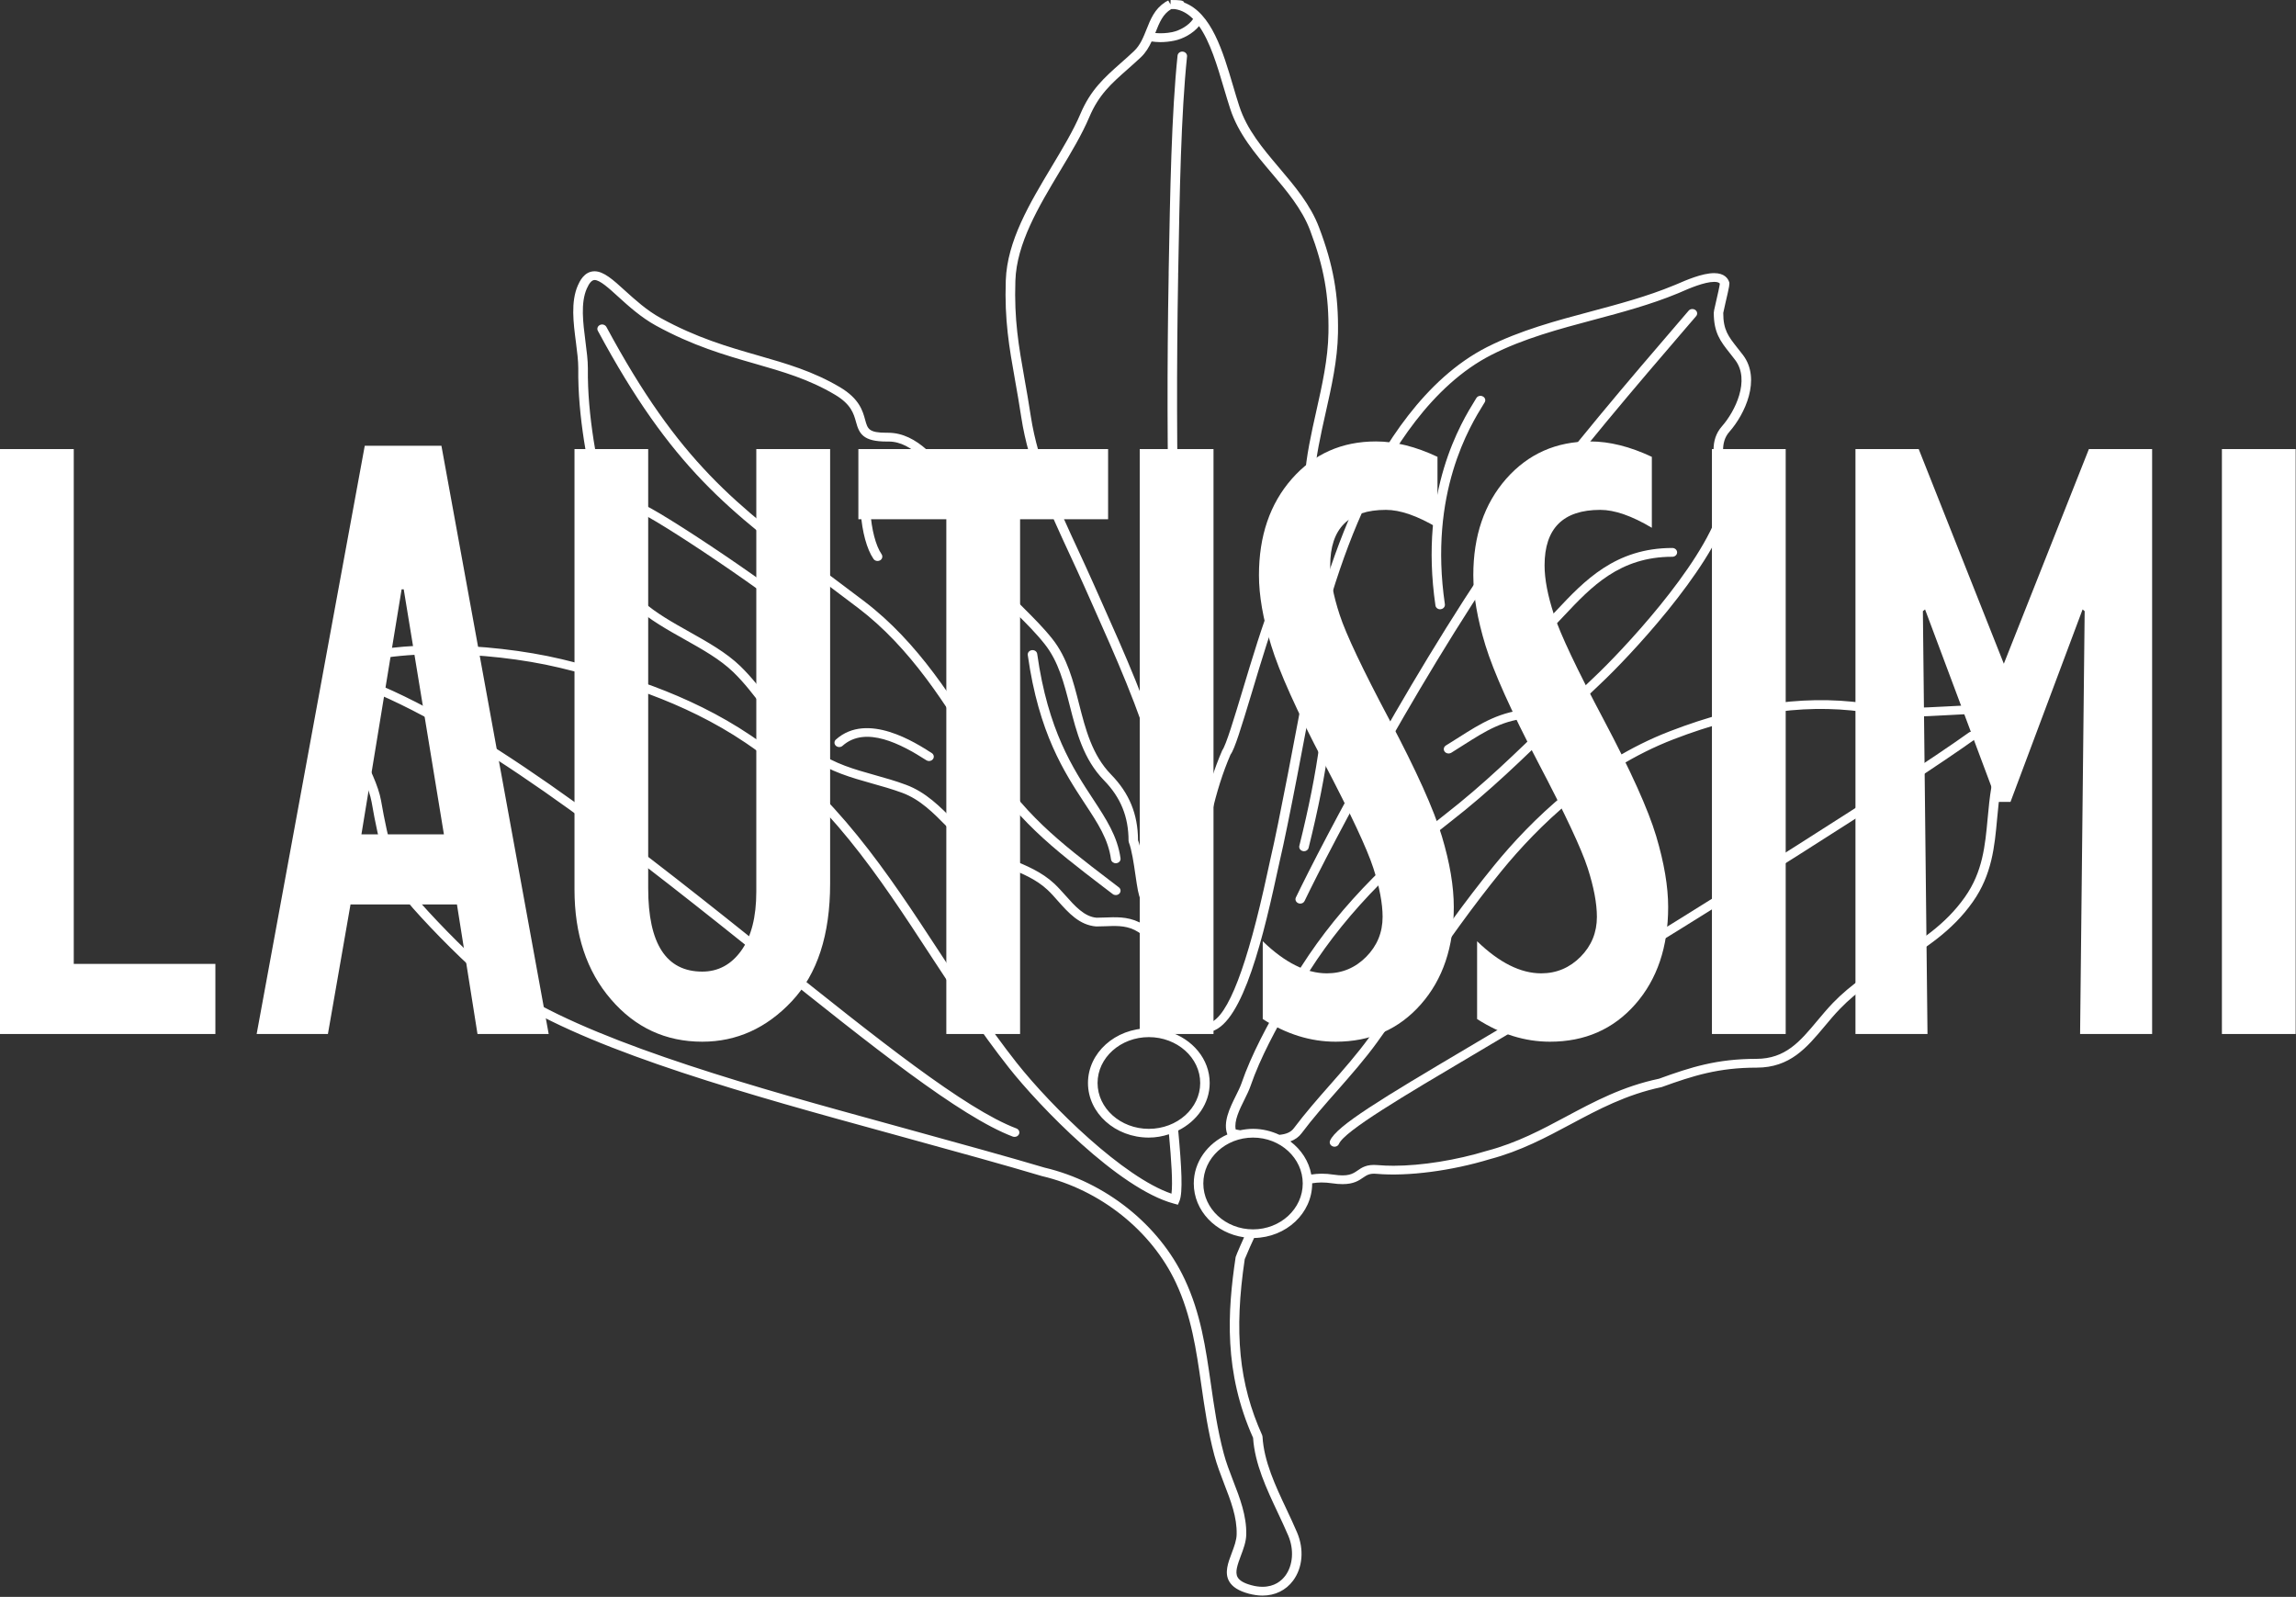
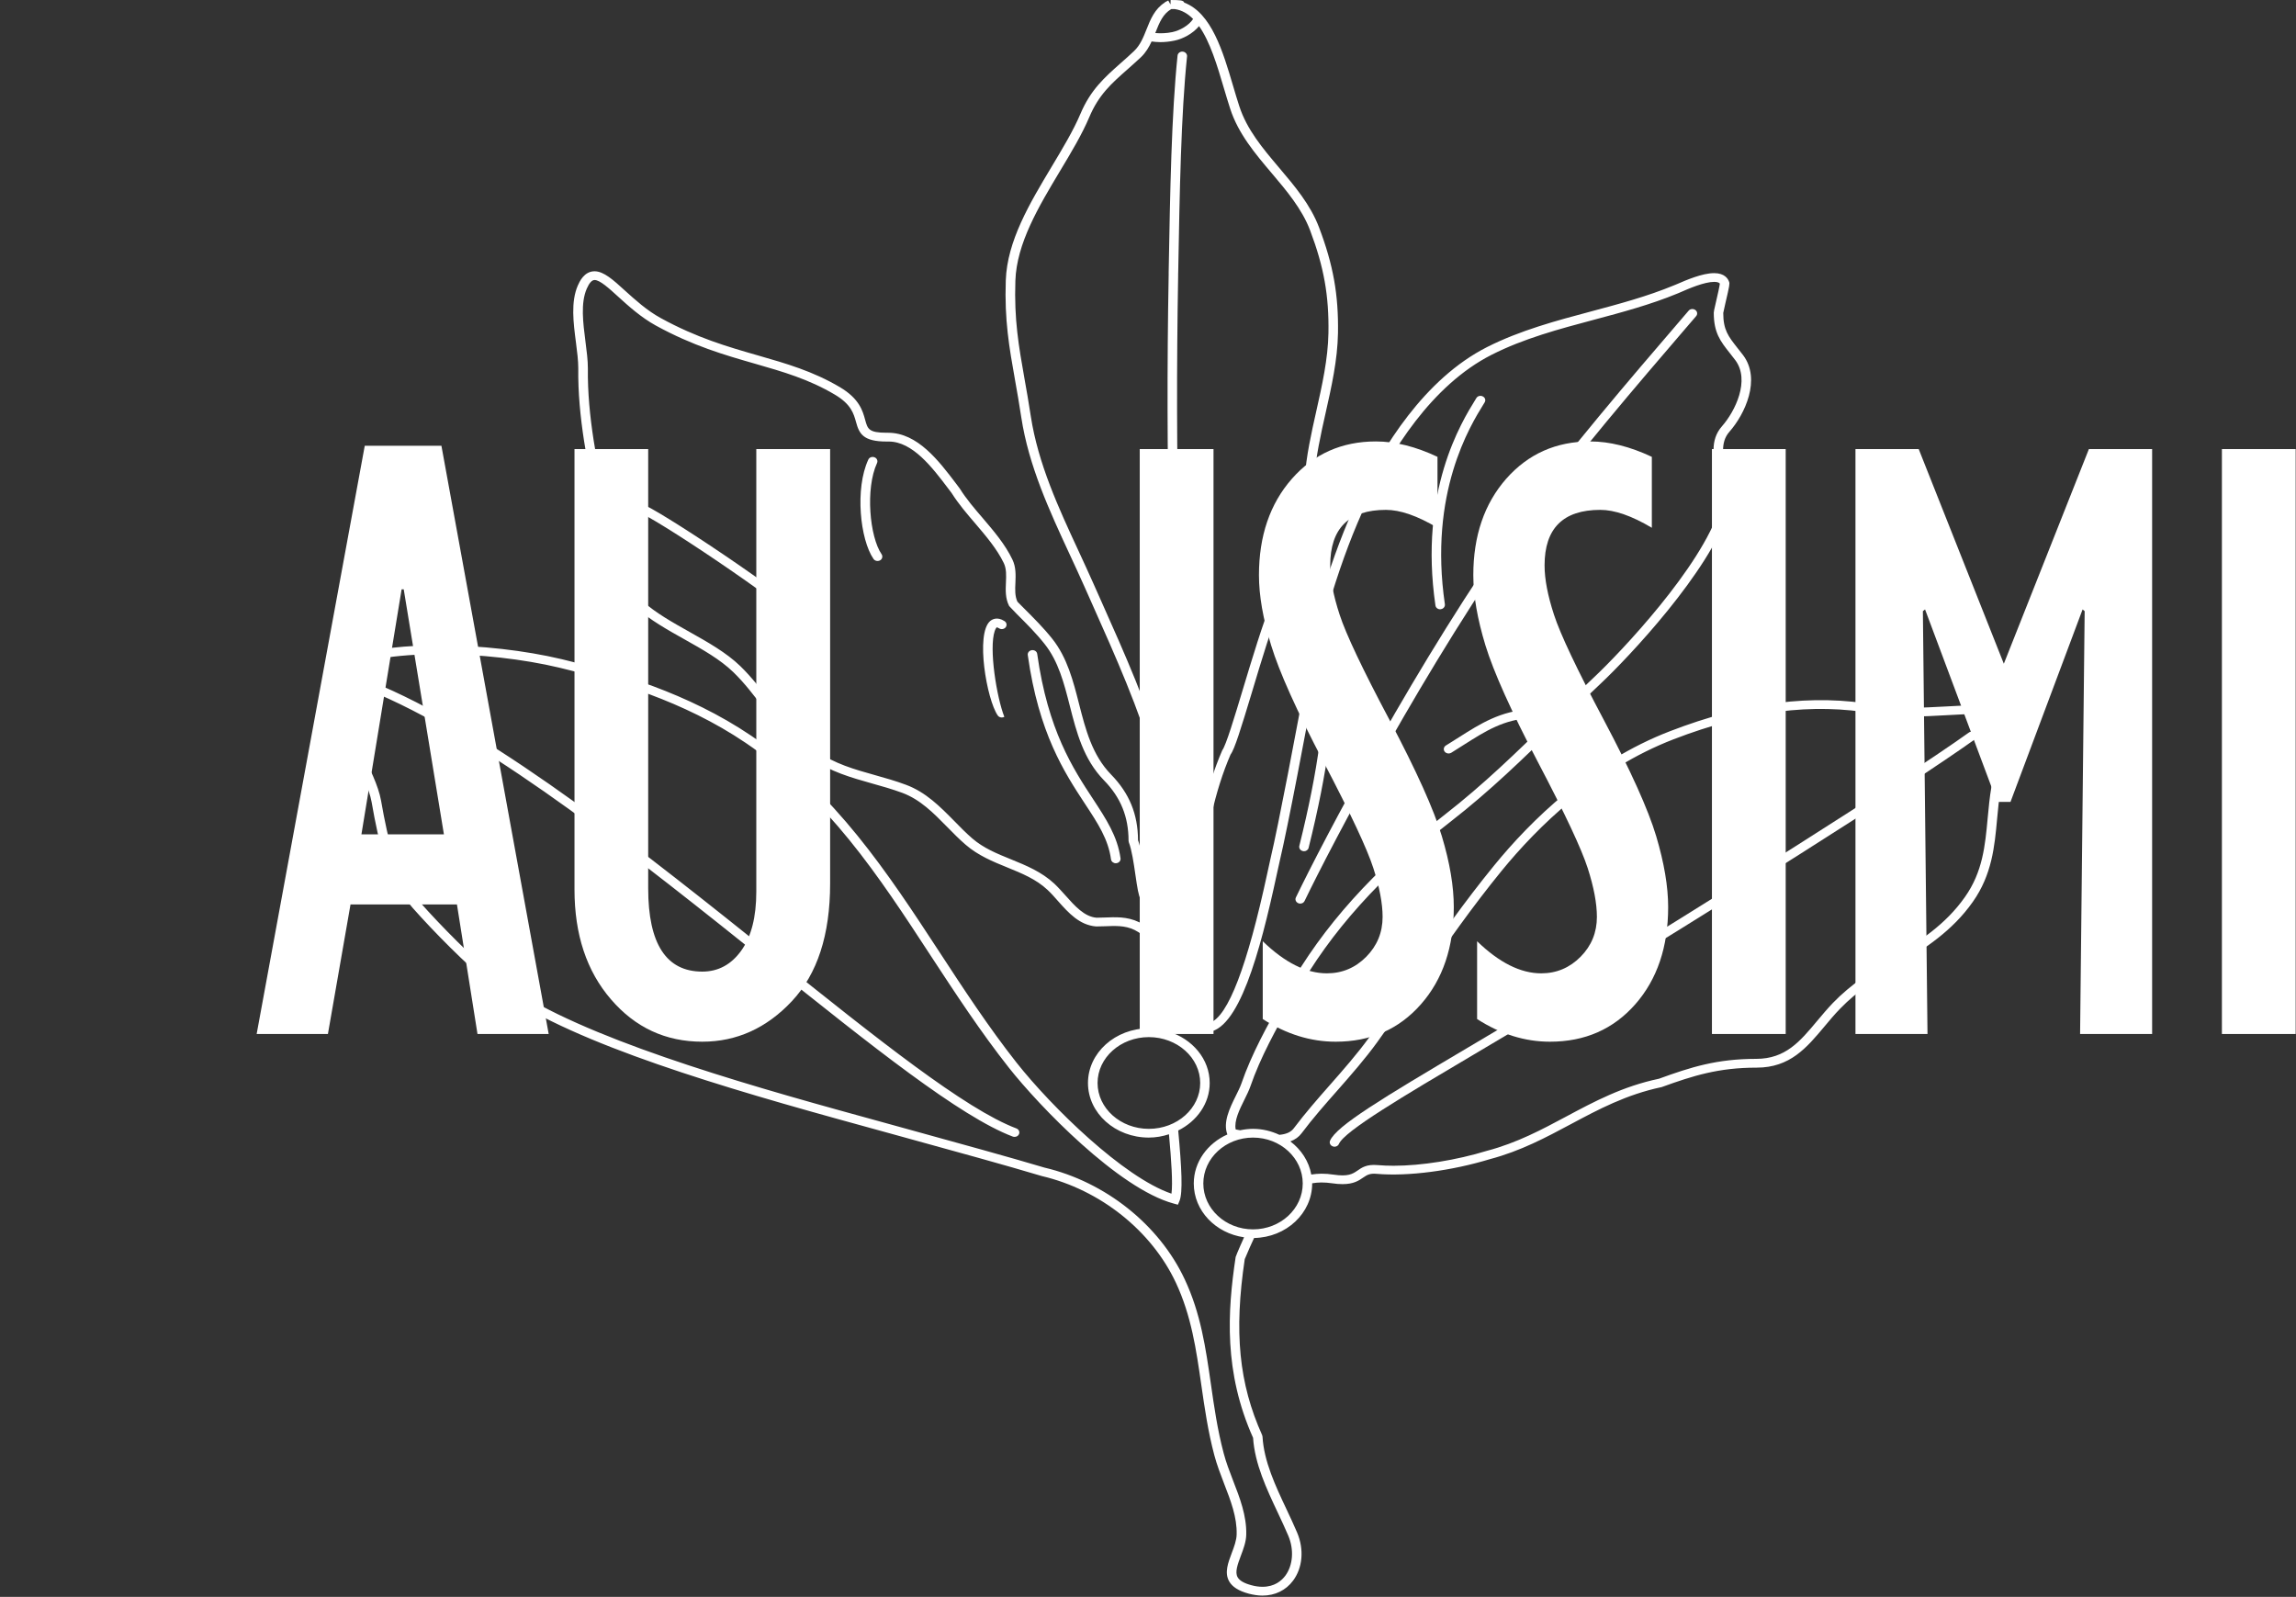
<svg xmlns="http://www.w3.org/2000/svg" width="1524" height="1060" viewBox="0 0 1524 1060" fill="none">
  <rect x="0" y="0" width="1524" height="1060" fill="#333333" stroke="none" />
-   <path d="M0 686.372V298.098H48.961V639.84H142.96V686.372H0Z" fill="white" />
  <path d="M239.901 553.852H294.656L267.982 391.204H266.576L239.901 553.852ZM170.359 686.373L242.116 295.883H292.995L364.198 686.373H316.943L303.307 600.383H232.657L217.658 686.373H170.359Z" fill="white" />
  <path d="M381.328 298.098H430.245V589.644C430.245 626.503 442.22 644.954 466.124 644.954C476.692 644.954 485.342 640.309 491.989 631.062C498.679 621.773 502.003 608.734 502.003 591.903V298.098H551.006V586.491C551.006 620.537 542.526 646.53 525.652 664.555C508.821 682.494 488.964 691.485 466.124 691.485C441.836 691.485 421.638 682.111 405.531 663.362C389.381 644.655 381.328 620.324 381.328 590.454V298.098Z" fill="white" />
-   <path d="M628.133 686.372V344.672H569.756V298.098H735.514V344.672H677.094V686.372H628.133Z" fill="white" />
  <path d="M756.521 686.372H805.482V298.098H756.521V686.372Z" fill="white" />
  <path d="M838.165 676.444V624.799C852.823 638.989 867.012 646.105 880.733 646.105C890.917 646.105 899.653 642.398 906.854 635.111C914.099 627.782 917.72 618.961 917.72 608.607C917.72 599.744 915.675 588.963 911.584 576.265C907.493 563.567 896.542 540.173 878.645 505.999C860.749 471.867 849.115 446.002 843.747 428.404C838.335 410.805 835.65 395.294 835.65 381.829C835.65 355.751 842.937 334.403 857.51 317.827C872.04 301.294 890.662 293.027 913.288 293.027C926.072 293.027 939.708 296.436 954.153 303.254V350.34C940.773 342.371 929.395 338.451 919.936 338.451C895.264 338.451 882.949 350.723 882.949 375.31C882.949 384.429 885.037 395.337 889.213 408.078C893.389 420.861 904.382 444.17 922.322 477.918C940.176 511.709 951.766 537.403 957.05 555.087C962.377 572.813 964.976 588.452 964.976 602.087C964.976 628.549 957.732 650.11 943.159 666.643C928.586 683.219 909.752 691.486 886.571 691.486C869.867 691.486 853.761 686.458 838.165 676.444Z" fill="white" />
  <path d="M980.444 676.444V624.799C995.102 638.989 1009.29 646.105 1022.97 646.105C1033.2 646.105 1041.89 642.398 1049.13 635.111C1056.38 627.782 1059.96 618.961 1059.96 608.607C1059.96 599.744 1057.95 588.963 1053.86 576.265C1049.77 563.567 1038.82 540.173 1020.88 505.999C1002.98 471.867 991.395 446.002 985.983 428.404C980.615 410.805 977.93 395.294 977.93 381.829C977.93 355.751 985.217 334.403 999.747 317.827C1014.32 301.294 1032.9 293.027 1055.53 293.027C1068.35 293.027 1081.94 296.436 1096.43 303.254V350.34C1083.05 342.371 1071.68 338.451 1062.21 338.451C1037.54 338.451 1025.23 350.723 1025.23 375.31C1025.23 384.429 1027.32 395.337 1031.49 408.078C1035.63 420.861 1046.66 444.17 1064.56 477.918C1082.46 511.709 1094.05 537.403 1099.33 555.087C1104.61 572.813 1107.26 588.452 1107.26 602.087C1107.26 628.549 1099.97 650.11 1085.44 666.643C1070.86 683.219 1051.99 691.486 1028.81 691.486C1012.15 691.486 995.997 686.458 980.444 676.444Z" fill="white" />
  <path d="M1136.32 686.372H1185.28V298.098H1136.32V686.372Z" fill="white" />
  <path d="M1330.07 440.59L1386.53 298.098H1428.5V686.372H1380.69L1383.72 405.691L1382.35 404.541L1334.5 532.289H1325.59L1277.78 404.541L1276.34 405.691L1279.4 686.372H1231.59V298.098H1273.57L1330.07 440.59Z" fill="white" />
  <path d="M1474.82 686.372H1523.78V298.098H1474.82V686.372Z" fill="white" />
  <path d="M1332.48 489.534C1331.08 492.734 1329.41 496.534 1327.65 501C1321.92 515.331 1320.62 529.429 1319.35 543.06C1317.65 561.391 1316.08 578.689 1304.22 595.487C1291.19 613.984 1274.29 624.583 1256.42 635.815C1242.83 644.347 1228.76 653.179 1216.66 665.711C1212.8 669.743 1209.36 673.876 1206 677.876C1194.8 691.274 1185.13 702.872 1165.74 702.872C1139.61 702.872 1122.31 708.371 1101.15 716.07C1077.12 721.103 1058.08 731.268 1039.65 741.134C1023.56 749.733 1006.93 758.665 987.028 763.897C966.697 770.13 943.5 773.829 925.069 773.829C921.436 773.829 917.87 773.696 914.437 773.396C907.105 772.73 903.906 775.063 901.006 777.062C897.773 779.295 894.74 781.162 885.208 779.729C882.441 779.295 879.709 779.096 877.076 779.096C874.709 779.096 872.543 779.362 870.377 779.662C868.777 770.796 863.677 763.098 856.478 757.665C859.611 756.498 862.078 754.765 863.944 752.266C871.344 742.4 879.709 732.902 887.808 723.736C896.74 713.571 905.972 703.072 914.07 691.907C924.703 677.209 934.235 663.544 943.4 650.446C960.731 625.583 977.096 602.119 996.859 577.889C1020.36 549.16 1059.18 510.665 1110.88 490.734C1159.74 471.904 1203.26 466.371 1244.19 473.737C1251.29 475.003 1259.22 475.637 1268.39 475.637C1276.19 475.637 1284.09 475.203 1291.75 474.77C1299.25 474.337 1307.02 473.903 1314.25 473.903C1325.45 474.703 1335.15 475.37 1336.38 477.236C1337.31 478.569 1335.05 483.669 1332.48 489.534ZM831.716 816.057C813.518 816.057 798.72 802.392 798.72 785.594C798.72 768.797 813.518 755.132 831.716 755.132C849.913 755.132 864.711 768.797 864.711 785.594C864.711 802.392 849.913 816.057 831.716 816.057ZM821.25 831.655L820.184 834.388C814.684 870.983 812.285 910.844 831.749 954.438C832.882 971.703 840.681 988.234 848.213 1004.23C850.613 1009.36 853.012 1014.43 855.112 1019.4C859.045 1028.66 858.245 1039.06 853.146 1045.96C850.613 1049.33 845.98 1053.32 838.014 1053.32C835.715 1053.32 833.248 1052.99 830.715 1052.29C825.783 1050.99 822.75 1049.23 821.483 1046.96C819.55 1043.56 821.547 1038.36 823.583 1032.83C825.316 1028.26 827.116 1023.5 827.216 1018.66C827.516 1006.2 822.95 994.299 818.483 982.834C816.184 976.835 813.784 970.669 812.218 964.604C808.085 949.072 805.886 933.674 803.753 918.776C800.286 894.68 797.02 871.883 786.355 849.186C769.424 812.991 733.695 784.561 693.3 775.063C669.704 768.03 637.775 759.265 600.813 749.066C586.615 745.167 571.851 741.101 556.852 736.934C468.231 712.371 371.878 682.642 329.25 648.513C314.485 636.681 292.322 614.251 278.99 599.153C262.626 580.656 257.693 558.492 252.927 531.429C251.161 521.497 245.195 509.499 238.862 496.834C234.829 488.801 230.863 480.736 227.931 473.203C230.597 470.437 234.263 469.237 238.229 468.038C243.528 466.404 248.161 464.571 251.028 460.739C328.75 494.401 425.104 571.457 510.226 639.581C578.35 694.107 637.208 741.201 672.237 754.465C672.634 754.599 673.036 754.665 673.437 754.665C674.703 754.665 675.87 753.999 676.37 752.865C677.036 751.366 676.268 749.699 674.67 749.066C640.575 736.201 582.082 689.407 514.392 635.215C428.87 566.757 332.05 489.334 253.461 455.372C254.493 451.106 254.227 445.24 252.194 437.108C263.926 435.242 277.157 434.209 291.489 434.209C318.151 434.209 347.247 437.475 371.311 443.207C407.139 451.739 453.533 465.104 494.927 493.101C549.587 530.062 582.849 580.889 618.011 634.748C634.176 659.411 650.84 684.908 669.704 708.805C689.535 733.935 742.361 789.027 779.056 798.926L781.855 799.692L782.922 797.159C785.188 791.626 784.355 775.129 782.055 750.432C794.453 744.266 802.953 732.501 802.953 718.903C802.953 703.005 791.487 689.64 775.623 684.741C774.756 674.276 774.257 665.343 774.59 660.011C775.723 640.447 774.257 621.049 756.092 612.151C748.026 608.251 740.228 608.818 733.095 609.051C731.262 609.12 729.396 609.184 727.863 609.184C719.731 608.518 713.398 601.352 707.232 594.42C704.766 591.687 702.366 588.987 699.867 586.621C691.401 578.722 681.069 574.489 671.071 570.423C661.705 566.623 652.873 563.024 645.407 556.591C641.274 553.025 637.275 548.959 633.409 544.993C624.143 535.594 614.578 525.829 601.313 520.929C594.381 518.33 587.415 516.397 580.683 514.497C567.018 510.664 554.119 507.031 542.088 498.666C529.656 489.967 521.091 478.635 511.992 466.637C505.726 458.371 499.26 449.806 491.395 442.174C482.029 433.108 469.598 426.176 457.633 419.443C435.136 406.812 413.905 394.88 409.239 369.783C407.339 359.485 405.173 349.186 402.974 338.854C396.507 308.158 389.809 276.396 390.209 244.434C390.209 239.034 389.409 233.035 388.609 226.736C387.009 214.171 385.309 201.173 389.475 191.607C391.142 187.808 392.875 185.875 394.675 185.875C398.174 185.875 404.14 191.274 410.439 197.04C417.105 203.106 425.437 210.638 435.269 216.071C459.932 229.602 480.929 235.635 501.26 241.467C519.624 246.733 536.955 251.733 554.153 261.965C564.951 268.364 566.651 274.596 568.185 280.095C570.317 287.928 572.883 293.094 588.549 293.094H589.915C605.746 293.094 618.844 310.325 629.343 324.223L631.642 327.256C636.175 334.455 641.874 341.121 647.407 347.553C654.439 355.819 661.738 364.351 666.271 373.749C668.104 377.549 667.904 381.982 667.704 386.614C667.474 391.814 667.237 397.18 669.837 402.279L674.937 407.612C681.269 413.911 687.802 420.443 693.368 427.476C702.566 439.041 706.232 453.372 710.098 468.537C714.531 485.968 719.131 503.965 732.762 517.963C743.927 529.395 749.093 542.193 749.093 558.158L749.292 559.158C751.225 564.124 752.524 572.989 753.658 580.788C754.924 589.52 755.724 594.519 757.057 596.853C758.924 600.019 761.756 601.852 764.79 603.852C766.722 605.085 768.722 606.385 770.555 608.118L774.988 612.25L775.955 606.518C779.754 583.688 774.155 511.064 772.221 504.299C762.223 469.17 746.459 433.741 731.194 399.546L725.494 386.748C722.362 379.715 719.129 372.716 715.896 365.717C702.664 337.221 689.033 307.758 684.2 276.263C682.834 267.197 681.401 259.165 680.068 251.666C676.168 229.636 673.101 212.238 673.969 186.342C674.802 161.512 689.466 137.115 703.598 113.518C711.096 101.053 718.162 89.255 723.062 77.689C729.328 62.858 737.726 55.459 748.291 46.127C751.158 43.561 754.157 40.961 757.29 37.995C760.556 34.895 762.656 31.263 764.39 27.53C766.256 27.763 768.122 27.963 770.055 27.963C773.121 27.963 776.288 27.663 779.588 26.963C785.187 25.797 791.719 22.364 795.885 17.331C803.284 27.796 808.017 43.761 812.383 58.559C813.783 63.258 815.149 67.858 816.549 72.157C821.949 88.788 833.214 102.086 844.112 114.951C853.978 126.616 864.209 138.681 869.609 152.946C878.774 177.209 882.173 196.24 881.773 221.003C881.473 238.334 877.541 255.832 873.741 272.763C870.442 287.461 867.009 302.692 866.009 317.724C864.276 342.72 853.344 376.716 844.512 398.246C838.213 413.644 831.08 437.307 824.781 458.205C819.382 476.135 813.816 494.666 811.283 498.066C789.653 547.792 784.12 622.016 797.519 682.841L798.05 685.141H800.649C822.046 685.141 836.311 632.281 847.443 580.555C848.209 576.955 848.843 574.022 849.343 571.989C855.275 546.793 866.307 487.767 874.34 444.706C878.839 420.61 882.405 401.579 883.771 395.246C891.004 371.716 898.669 351.552 907.135 333.588C922.933 300.026 950.162 255.732 990.09 235.501C1011.49 224.636 1035.12 218.37 1057.95 212.271C1076.45 207.339 1095.58 202.239 1113.77 194.707L1115.87 193.807C1120.87 191.607 1131.27 187.108 1137.77 187.108C1141.07 187.108 1141.5 188.274 1141.57 188.274C1141.51 189.474 1140 196.173 1139.07 200.14C1137.74 205.839 1137.54 206.905 1137.54 207.572C1137.54 220.903 1141.97 226.536 1148.14 234.335C1149.27 235.801 1150.5 237.335 1151.8 239.034C1161.83 252.399 1151.73 273.03 1143 282.928C1134.7 292.36 1137.37 303.959 1139.94 315.224C1141.77 323.256 1143.5 330.822 1141.44 337.454C1129.24 376.516 1075.78 432.941 1058.01 449.639C1048.25 458.805 1038.85 467.97 1029.49 477.069C1006.49 499.566 984.725 520.763 959.061 540.727C911.935 577.322 877.772 615.35 854.575 656.978L851.543 662.41C841.344 680.608 830.812 699.405 823.913 719.469C823.113 721.736 821.746 724.469 820.313 727.368C816.214 735.634 811.648 744.999 814.68 753.065C801.549 758.931 792.384 771.262 792.384 785.594C792.384 803.724 806.915 818.656 825.779 821.322C824.113 824.955 822.58 828.488 821.246 831.654M225.261 448.174C227.161 444.341 230.927 441.741 236.759 440.208C239.626 439.442 242.792 438.808 245.958 438.175C251.058 457.906 244.825 459.905 236.26 462.505C232.826 463.538 229.094 464.771 225.828 467.071C223.561 459.639 222.861 453.006 225.258 448.174M762.552 749.333C743.788 749.333 728.524 735.668 728.524 718.904C728.524 702.106 743.788 688.441 762.552 688.441C781.35 688.441 796.648 702.106 796.648 718.904C796.648 735.668 781.35 749.333 762.552 749.333ZM777.484 6C778.183 6.067 778.984 6.032 779.817 6.032C784.516 6.732 788.482 9.098 791.948 12.598C788.982 17.031 783.083 20.263 778.184 21.297C774.184 22.13 770.418 22.23 766.818 21.93C766.888 21.797 766.92 21.63 766.984 21.53C769.584 14.964 771.85 9.265 777.484 5.999M1341.77 474.169C1338.81 469.803 1331.27 469.27 1314.48 468.103C1306.81 468.103 1298.98 468.536 1291.38 468.97C1283.78 469.369 1275.98 469.803 1268.38 469.803C1259.65 469.803 1252.12 469.237 1245.39 468.003C1203.23 460.438 1158.5 466.07 1108.41 485.401C1055.41 505.798 1015.75 545.093 991.821 574.422C971.924 598.786 955.459 622.349 938.061 647.312C928.929 660.377 919.43 674.009 908.799 688.674C900.866 699.605 891.701 710.037 882.869 720.069C874.704 729.335 866.305 738.933 858.739 748.999C856.839 751.532 853.706 752.898 849.207 753.298C843.908 750.832 838.008 749.332 831.709 749.332C828.776 749.332 825.944 749.699 823.177 750.265C822.21 750.099 821.111 749.865 820.211 749.732C819.044 744 822.744 736.501 826.077 729.801C827.577 726.735 829.043 723.802 829.943 721.203C836.676 701.639 847.107 683.041 857.173 665.077L860.205 659.644C883.002 618.717 916.665 581.255 963.158 545.16C989.088 524.996 1010.95 503.665 1034.08 481.068C1043.41 471.97 1052.81 462.804 1062.54 453.706C1080.61 436.741 1134.97 379.282 1147.53 339.021C1150 331.022 1148.03 322.39 1146.1 314.024C1143.73 303.659 1141.5 293.894 1147.93 286.594C1158.2 274.963 1169.06 251.799 1157 235.735C1155.67 233.968 1154.43 232.402 1153.23 230.935C1147.17 223.236 1143.83 219.004 1143.83 207.739C1143.94 207.005 1144.53 204.406 1145.23 201.373C1148 189.574 1148.17 188.308 1147.73 187.141C1147 184.942 1144.7 181.309 1137.77 181.309C1129.84 181.309 1119 186.041 1113.17 188.574L1111.14 189.408C1093.37 196.773 1074.48 201.806 1056.18 206.705C1033.02 212.871 1009.05 219.27 987.022 230.402C945.561 251.433 917.531 296.86 901.334 331.288C892.735 349.486 885.002 369.883 877.603 393.88C876.17 400.512 872.637 419.576 868.104 443.706C860.072 486.767 849.04 545.693 843.141 570.756C842.674 572.822 842.008 575.789 841.241 579.421C827.91 641.38 815.112 674.775 803.113 678.908C790.682 619.649 796.248 548.226 816.811 500.832C819.478 497.366 823.677 483.668 830.91 459.771C837.142 438.974 844.208 415.477 850.44 400.279C859.439 378.382 870.571 343.72 872.304 318.124C873.304 303.459 876.67 288.461 879.936 273.93C883.803 256.732 887.802 238.968 888.101 221.103C888.505 195.607 885.002 175.976 875.57 151.046C869.838 135.848 859.272 123.417 849.074 111.385C838.075 98.387 827.677 86.088 822.611 70.524C821.211 66.224 819.844 61.692 818.478 57.026C811.746 34.229 804.213 8.666 786.049 1.733C785.479 0.1 783.282 0.067 777.017 0L776.947 2.8L776.883 2.866L775.449 0.333H775.385C775.283 0.433 775.187 0.466 775.052 0.533L773.186 1.499L773.251 1.599C766.418 5.932 763.652 12.831 761.019 19.497C758.853 24.929 756.786 30.095 752.687 33.928C749.654 36.828 746.688 39.427 743.855 41.927C733.19 51.392 723.924 59.558 717.159 75.556C712.392 86.788 705.394 98.386 698.028 110.684C683.53 134.881 668.498 159.911 667.599 186.174C666.699 212.604 669.832 230.268 673.797 252.599C675.131 260.064 676.53 268.063 677.897 277.062C682.83 309.358 696.662 339.154 710.026 368.016C713.259 374.982 716.492 381.948 719.591 388.913L725.291 401.712C740.489 435.774 756.186 471.002 766.085 505.764C767.819 511.797 772.517 574.222 770.285 600.352C769.651 599.918 769.018 599.485 768.418 599.118C765.785 597.419 763.752 596.085 762.619 594.119C761.719 592.619 760.719 585.62 759.886 580.021C758.753 572.155 757.453 563.29 755.386 557.691C755.284 540.393 749.587 526.528 737.456 514.096C724.891 501.198 720.491 483.934 716.226 467.236C712.392 452.172 708.426 436.574 698.461 424.042C692.662 416.743 685.996 410.111 679.564 403.678L675.331 399.412C673.598 395.679 673.764 391.38 673.998 386.847C674.196 381.748 674.433 376.448 671.998 371.416C667.165 361.317 659.6 352.485 652.334 343.953C646.934 337.687 641.369 331.188 636.936 324.122L634.503 320.889C623.138 305.925 609.04 287.26 589.476 287.26H588.509C576.611 287.26 575.911 284.761 574.245 278.662C572.645 272.796 570.445 264.697 557.547 257.031C539.616 246.399 521.885 241.333 503.088 235.934C483.124 230.202 462.46 224.269 438.463 211.071C429.297 206.038 421.632 199.039 414.833 192.907C406.967 185.741 400.735 180.075 394.635 180.075C387.67 180.075 384.603 187.141 383.57 189.44C378.804 200.372 380.571 214.104 382.304 227.402C383.103 233.568 383.837 239.4 383.837 244.433C383.434 276.895 390.202 308.958 396.735 339.987C398.901 350.252 401.068 360.484 402.967 370.749C408.1 398.479 431.597 411.644 454.294 424.375C466.459 431.208 477.958 437.673 486.757 446.172C494.289 453.471 500.621 461.87 506.787 469.969C515.752 481.801 525.017 494.066 538.25 503.298C551.148 512.297 565.212 516.23 578.811 520.062C585.41 521.895 592.208 523.829 598.908 526.295C610.806 530.728 619.505 539.56 628.671 548.892C632.637 552.925 636.703 557.091 641.069 560.824C649.301 567.923 659.033 571.922 668.465 575.755C678.364 579.788 687.662 583.554 695.295 590.686C697.694 592.919 699.961 595.485 702.261 598.118C709.259 605.984 716.492 614.083 727.557 614.983C729.457 614.983 731.356 614.914 733.289 614.85C739.555 614.65 746.488 614.084 753.087 617.316C768.118 624.682 769.251 642.046 768.218 659.71C767.918 665.043 768.321 673.342 769.085 683.24C766.951 682.907 764.785 682.607 762.519 682.607C740.256 682.607 722.158 698.905 722.158 718.903C722.158 738.9 740.256 755.131 762.519 755.131C767.252 755.131 771.718 754.297 775.917 752.931C777.517 770.296 778.517 785.494 777.584 792.359C745.788 781.561 697.994 734.8 674.764 705.404C656.1 681.708 639.469 656.278 623.438 631.748C589.443 579.788 554.314 526.062 498.655 488.4C456.394 459.838 409.234 446.24 372.872 437.574C348.309 431.741 318.612 428.375 291.45 428.375C269.553 428.375 250.555 430.475 234.957 434.641C227.358 436.641 222.159 440.374 219.46 445.74C212.893 458.971 223.159 479.435 233.058 499.266C239.223 511.564 245.022 523.196 246.656 532.361C251.555 560.291 256.688 583.188 274.052 602.818C287.55 618.116 310.014 640.847 325.045 652.911C368.472 687.674 461.227 716.503 554.98 742.499C569.978 746.665 584.776 750.732 598.974 754.631C635.903 764.796 667.765 773.562 691.496 780.661C730.224 789.76 764.319 816.923 780.516 851.484C790.782 873.448 794.015 895.845 797.415 919.542C799.581 934.573 801.814 950.138 806.013 965.936C807.713 972.335 810.146 978.667 812.479 984.766C816.945 996.265 821.144 1007.13 820.844 1018.53C820.774 1022.46 819.145 1026.79 817.578 1030.93C815.145 1037.36 812.646 1043.99 815.845 1049.66C817.945 1053.39 822.211 1056.09 828.91 1057.89C832.01 1058.69 835.076 1059.16 837.975 1059.16C846.341 1059.16 853.573 1055.62 858.306 1049.22C864.672 1040.69 865.705 1028.46 860.972 1017.3C858.839 1012.26 856.406 1007.13 853.973 1001.93C846.574 986.267 838.942 970.035 838.009 953.638L837.778 952.671C822.314 918.309 819.014 884.28 826.213 835.82L827.113 833.754C828.613 830.121 830.413 826.021 832.413 821.789C853.743 821.422 870.974 805.358 870.974 785.594C870.974 785.562 870.974 785.494 870.974 785.46C872.907 785.16 874.907 784.927 877.04 784.927C879.339 784.927 881.706 785.094 884.172 785.46C886.739 785.86 889.038 786.027 891.172 786.027C898.537 786.027 902.003 783.627 904.803 781.694C907.336 779.961 909.202 778.761 913.801 779.194C934.599 781.027 963.761 777.128 988.891 769.462C1009.39 764.063 1026.39 754.931 1042.78 746.165C1060.81 736.533 1079.41 726.568 1102.98 721.602C1123.91 714.036 1140.67 708.704 1166.03 708.704C1188.2 708.704 1199.26 695.406 1210.99 681.408C1214.26 677.475 1217.66 673.409 1221.36 669.609C1232.96 657.577 1246.66 648.945 1259.95 640.613C1277.59 629.548 1295.78 618.149 1309.48 598.652C1322.21 580.621 1323.95 561.79 1325.61 543.56C1326.85 530.295 1328.11 516.597 1333.54 502.998C1335.28 498.599 1336.91 494.866 1338.31 491.7C1342.21 482.868 1344.34 478.002 1341.74 474.169" fill="white" />
-   <path d="M736.328 584.188C703.632 559.191 677.803 539.461 655.506 501.766C633.542 464.671 609.178 426.209 573.85 399.28C565.485 392.914 557.552 386.948 549.953 381.282C488.195 334.955 450.933 306.992 402.506 217.004C401.707 215.571 399.774 214.971 398.241 215.704C396.707 216.438 396.041 218.171 396.84 219.604C445.867 310.691 483.562 338.954 545.954 385.748C553.553 391.447 561.485 397.413 569.817 403.746C604.279 430.009 628.276 467.937 649.94 504.532C672.836 543.227 699.066 563.257 732.295 588.687L738.595 593.487C739.196 593.953 739.894 594.153 740.628 594.153C741.527 594.153 742.427 593.786 743.061 593.086C744.161 591.886 743.993 590.053 742.657 589.02L736.325 584.188" fill="white" />
  <path d="M1306.82 486.302C1262.96 517.664 1133.91 598.954 1034.52 659.412C1013.32 672.31 993.094 684.275 974.696 695.174C917.204 729.203 887.008 747.4 882.842 757.199C882.208 758.732 883.04 760.398 884.642 760.965C885.039 761.098 885.408 761.198 885.809 761.198C887.042 761.198 888.275 760.498 888.741 759.331C892.341 750.799 932.102 727.302 978.129 700.073C996.527 689.174 1016.79 677.176 1038.02 664.244C1137.51 603.753 1266.69 522.364 1310.72 490.868C1312.08 489.901 1312.35 488.068 1311.28 486.802C1310.18 485.535 1308.18 485.302 1306.81 486.302" fill="white" />
  <path d="M781.989 182.375L782.053 180.542C783.02 126.849 783.92 76.089 787.92 37.428C788.054 35.861 786.786 34.428 785.053 34.261C783.32 34.095 781.787 35.295 781.62 36.895C777.587 75.789 776.688 126.616 775.721 180.475V182.275C773.488 304.392 776.454 425.842 782.587 464.77C782.817 466.203 784.154 467.236 785.72 467.236C785.854 467.236 786.021 467.236 786.155 467.204C787.888 467.005 789.088 465.538 788.855 463.938C782.755 425.277 779.823 304.226 782.023 182.376" fill="white" />
  <path d="M861.779 599.552C862.175 599.718 862.645 599.818 863.045 599.818C864.278 599.818 865.445 599.152 865.944 598.052C883.042 562.523 947.034 439.907 1014.72 345.653C1043.22 306.025 1089.95 251.632 1117.88 219.103L1125.84 209.838C1126.91 208.605 1126.68 206.772 1125.31 205.772C1123.91 204.772 1121.91 204.972 1120.85 206.238L1112.91 215.504C1084.92 248.099 1038.09 302.625 1009.46 342.453C941.503 437.007 877.312 560.057 860.148 595.752C859.448 597.218 860.212 598.918 861.781 599.552" fill="white" />
  <path d="M582.481 372.383C583.083 372.383 583.648 372.25 584.182 371.95C585.648 371.117 586.081 369.284 585.181 367.917C577.249 356.419 574.283 324.356 582.148 307.359C582.815 305.859 582.079 304.159 580.482 303.559C578.848 302.926 577.016 303.591 576.349 305.092C567.417 324.356 570.85 358.019 579.815 371.05C580.417 371.917 581.448 372.383 582.481 372.383Z" fill="white" />
-   <path d="M664.937 476.268C665.538 476.268 666.137 476.135 666.637 475.835C668.103 474.968 668.57 473.168 667.637 471.835C661.604 463.07 656.272 430.474 660.271 418.809C660.971 416.776 661.671 416.409 661.638 416.409C661.804 416.478 662.271 416.509 663.137 417.076C664.538 418.009 666.537 417.675 667.537 416.376C668.537 415.043 668.203 413.243 666.771 412.31C661.804 409.077 658.405 411.243 657.172 412.31C647.44 420.809 654.939 464.303 662.271 474.935C662.873 475.801 663.903 476.268 664.937 476.268Z" fill="white" />
-   <path d="M554.853 490.9C553.587 492.034 553.587 493.867 554.783 495C556.016 496.166 557.983 496.2 559.249 495.068C574.547 481.404 598.31 494.002 614.842 504.634C615.373 505.001 616.042 505.167 616.641 505.167C617.641 505.167 618.641 504.734 619.241 503.934C620.241 502.634 619.907 500.801 618.475 499.901C607.876 493.069 575.714 472.305 554.85 490.902" fill="white" />
+   <path d="M664.937 476.268C665.538 476.268 666.137 476.135 666.637 475.835C661.604 463.07 656.272 430.474 660.271 418.809C660.971 416.776 661.671 416.409 661.638 416.409C661.804 416.478 662.271 416.509 663.137 417.076C664.538 418.009 666.537 417.675 667.537 416.376C668.537 415.043 668.203 413.243 666.771 412.31C661.804 409.077 658.405 411.243 657.172 412.31C647.44 420.809 654.939 464.303 662.271 474.935C662.873 475.801 663.903 476.268 664.937 476.268Z" fill="white" />
  <path d="M427.903 335.288C426.403 334.521 424.47 335.088 423.67 336.521C422.837 337.954 423.44 339.687 425.004 340.421C444.101 349.553 530.889 408.345 539.254 420.476C539.856 421.343 540.854 421.843 541.921 421.843C542.49 421.843 543.087 421.677 543.587 421.376C545.087 420.543 545.52 418.743 544.587 417.377C535.188 403.712 446.1 343.953 427.903 335.288Z" fill="white" />
  <path d="M955.931 404.447C956.066 404.447 956.2 404.416 956.328 404.381C958.061 404.181 959.261 402.714 959.061 401.115C948.262 327.225 975.759 282.764 984.824 268.133L985.458 267.099C986.325 265.7 985.791 263.933 984.258 263.167C982.725 262.333 980.792 262.833 979.959 264.233L979.325 265.266C970.026 280.298 941.73 326.058 952.795 401.914C952.993 403.381 954.361 404.447 955.928 404.447" fill="white" />
  <path d="M864.844 564.957C865.075 565.025 865.311 565.057 865.544 565.057C866.977 565.057 868.277 564.157 868.61 562.79C881.342 511.63 886.541 472.402 884.975 439.307C884.911 437.74 883.441 436.441 881.709 436.541C879.976 436.609 878.609 437.94 878.675 439.574C880.209 472.136 875.043 510.864 862.445 561.49C862.08 563.057 863.144 564.623 864.844 564.957Z" fill="white" />
-   <path d="M1110.04 363.75C1072.12 363.75 1051.52 385.647 1033.36 404.944C1021.36 417.676 1010.06 429.674 995.16 434.507C993.494 435.04 992.628 436.74 993.227 438.24C993.662 439.406 994.894 440.173 996.194 440.173C996.526 440.173 996.893 440.104 997.26 440.007C1013.72 434.641 1025.59 422.076 1038.12 408.777C1056.25 389.513 1075.02 369.583 1110.04 369.583C1111.78 369.583 1113.21 368.283 1113.21 366.683C1113.21 365.083 1111.78 363.75 1110.04 363.75Z" fill="white" />
  <path d="M737.461 570.491C737.691 571.957 739.061 573.024 740.627 573.024C740.762 573.024 740.896 573.024 740.992 572.992C742.759 572.792 743.992 571.359 743.759 569.726C741.726 555.128 734.26 543.729 725.595 530.531C712.229 510.2 695.599 484.87 688.466 434.111C688.268 432.511 686.8 431.378 684.933 431.578C683.2 431.777 681.967 433.244 682.2 434.844C689.499 486.837 706.497 512.733 720.162 533.564C728.827 546.695 735.627 557.094 737.459 570.492" fill="white" />
  <path d="M1016.22 470.772C996.093 471.805 982.628 480.371 968.363 489.436C965.597 491.236 962.731 493.036 959.765 494.835C958.298 495.735 957.898 497.535 958.865 498.868C959.466 499.702 960.498 500.168 961.531 500.168C962.101 500.168 962.731 500.002 963.264 499.702C966.264 497.869 969.163 496.002 971.963 494.202C986.061 485.27 998.226 477.505 1016.59 476.571C1018.32 476.472 1019.66 475.105 1019.56 473.505C1019.49 471.905 1018.06 470.705 1016.22 470.772Z" fill="white" />
</svg>